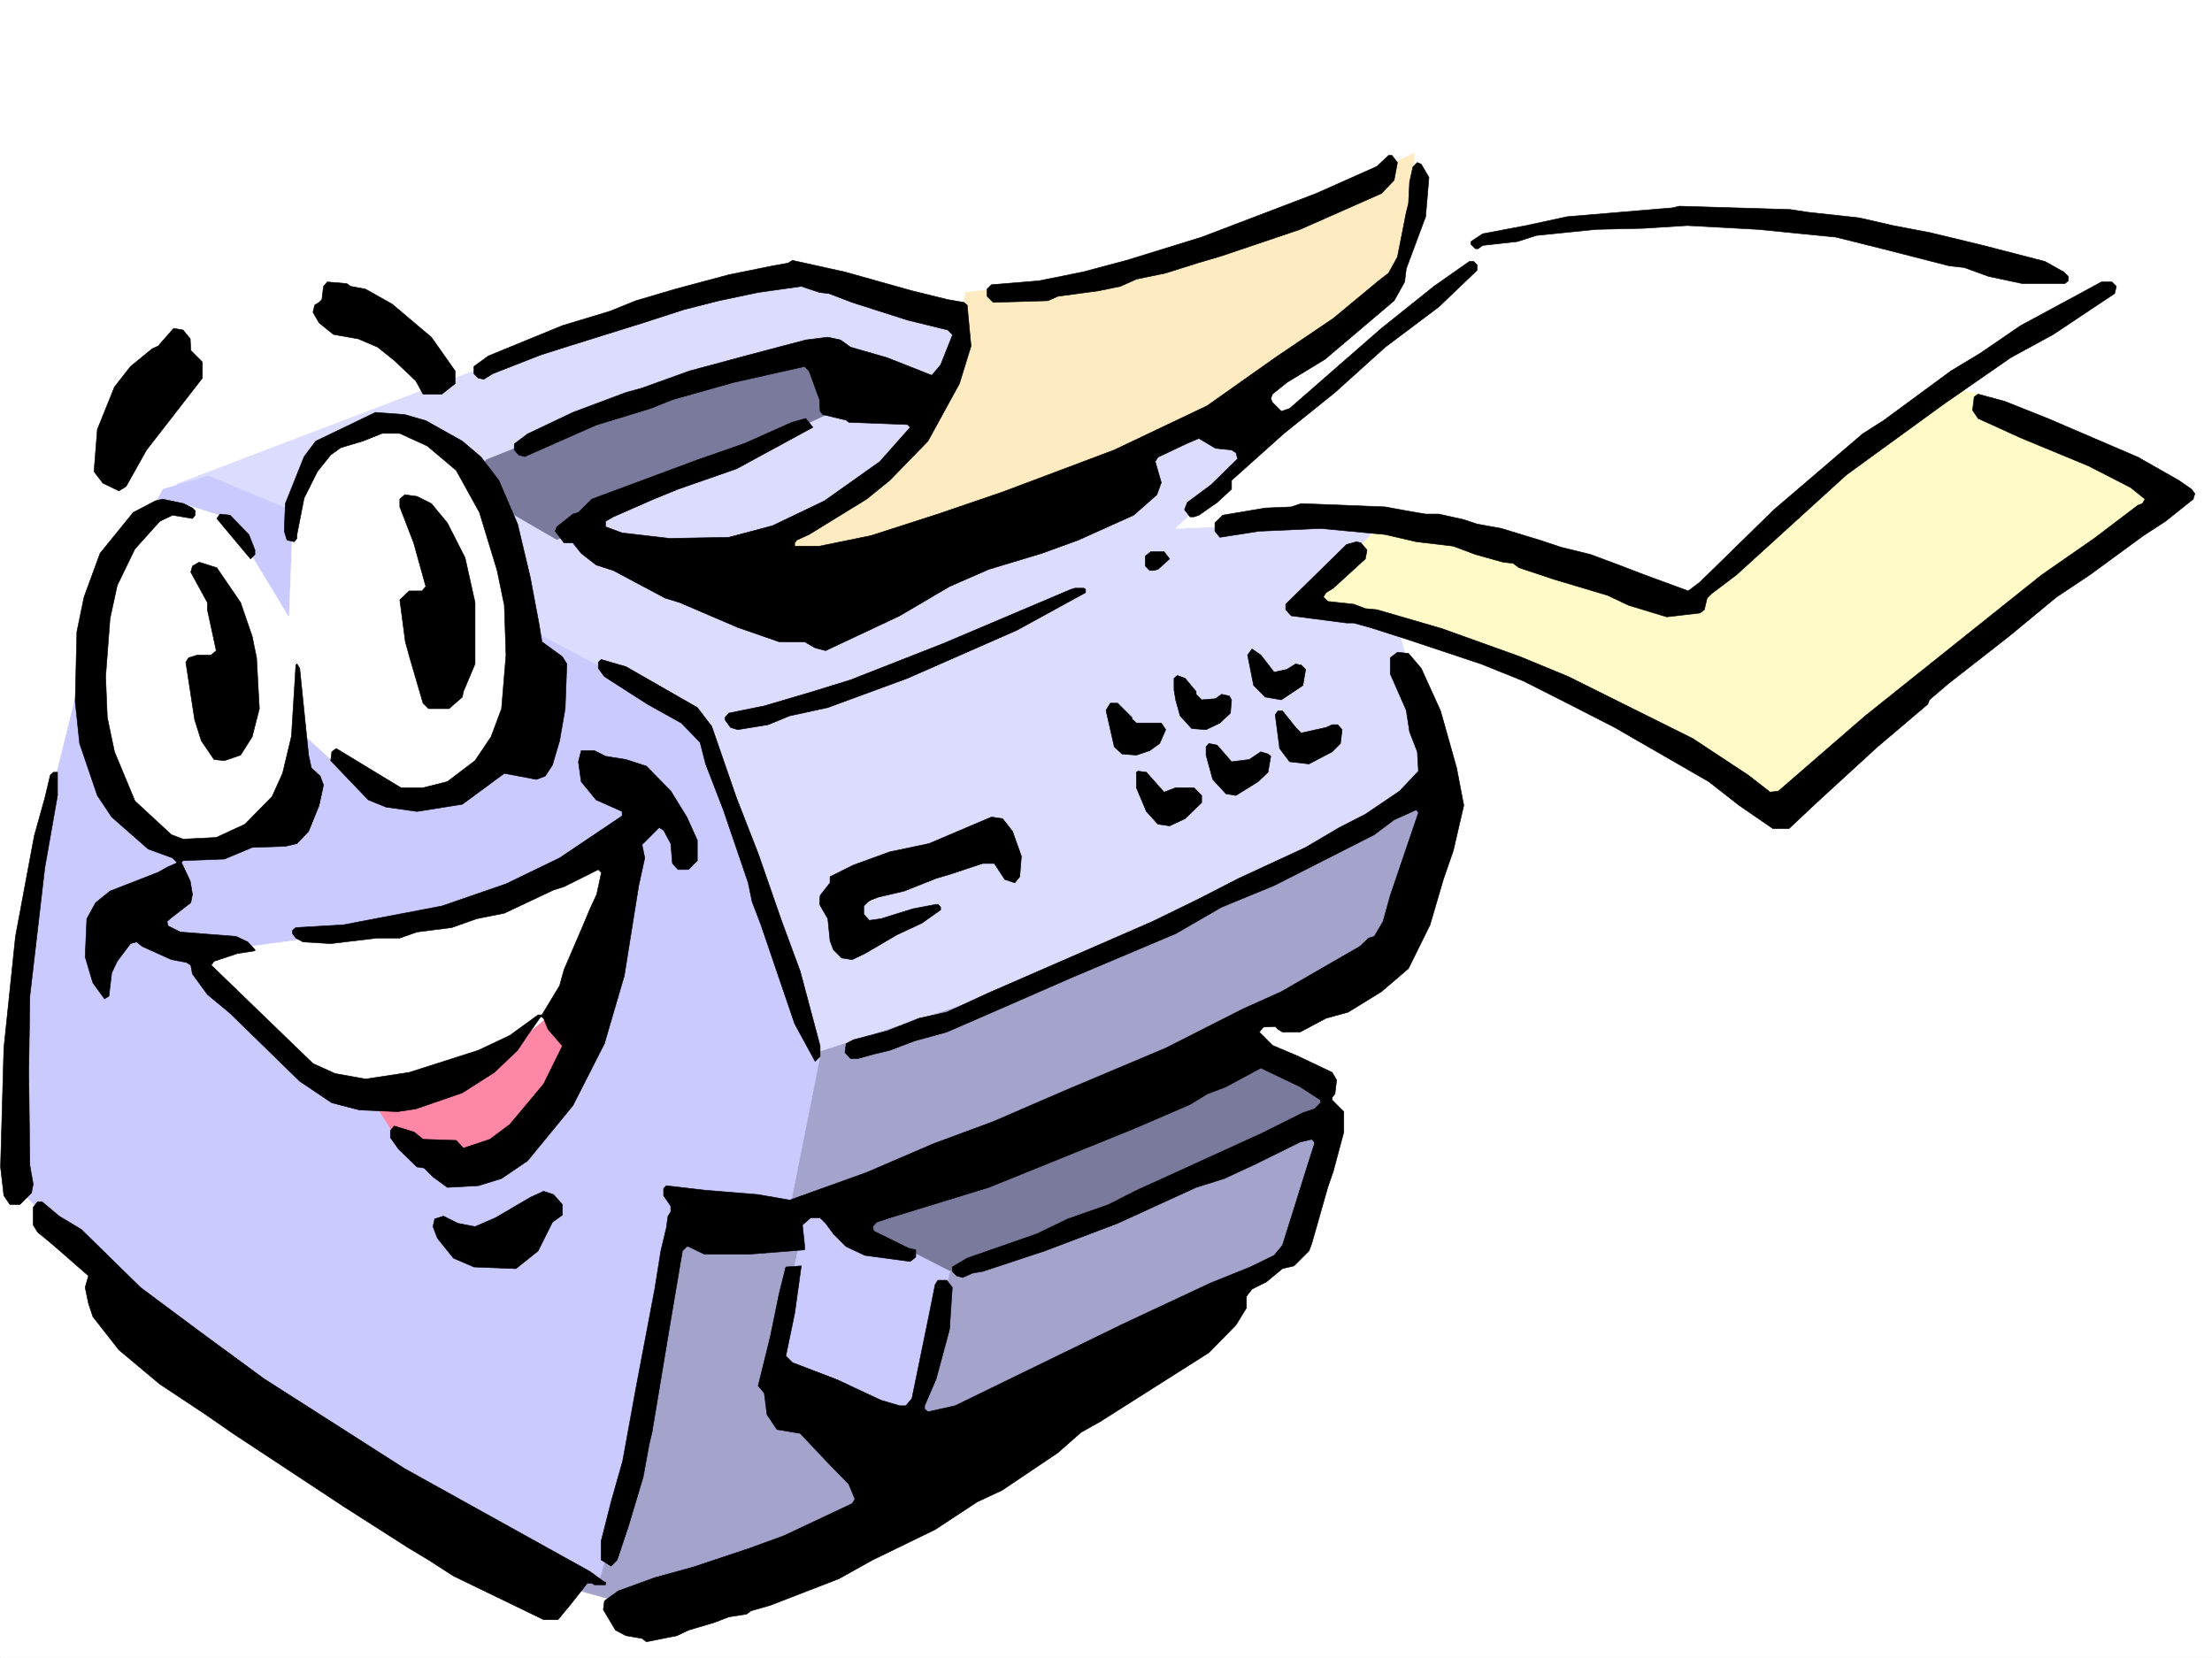
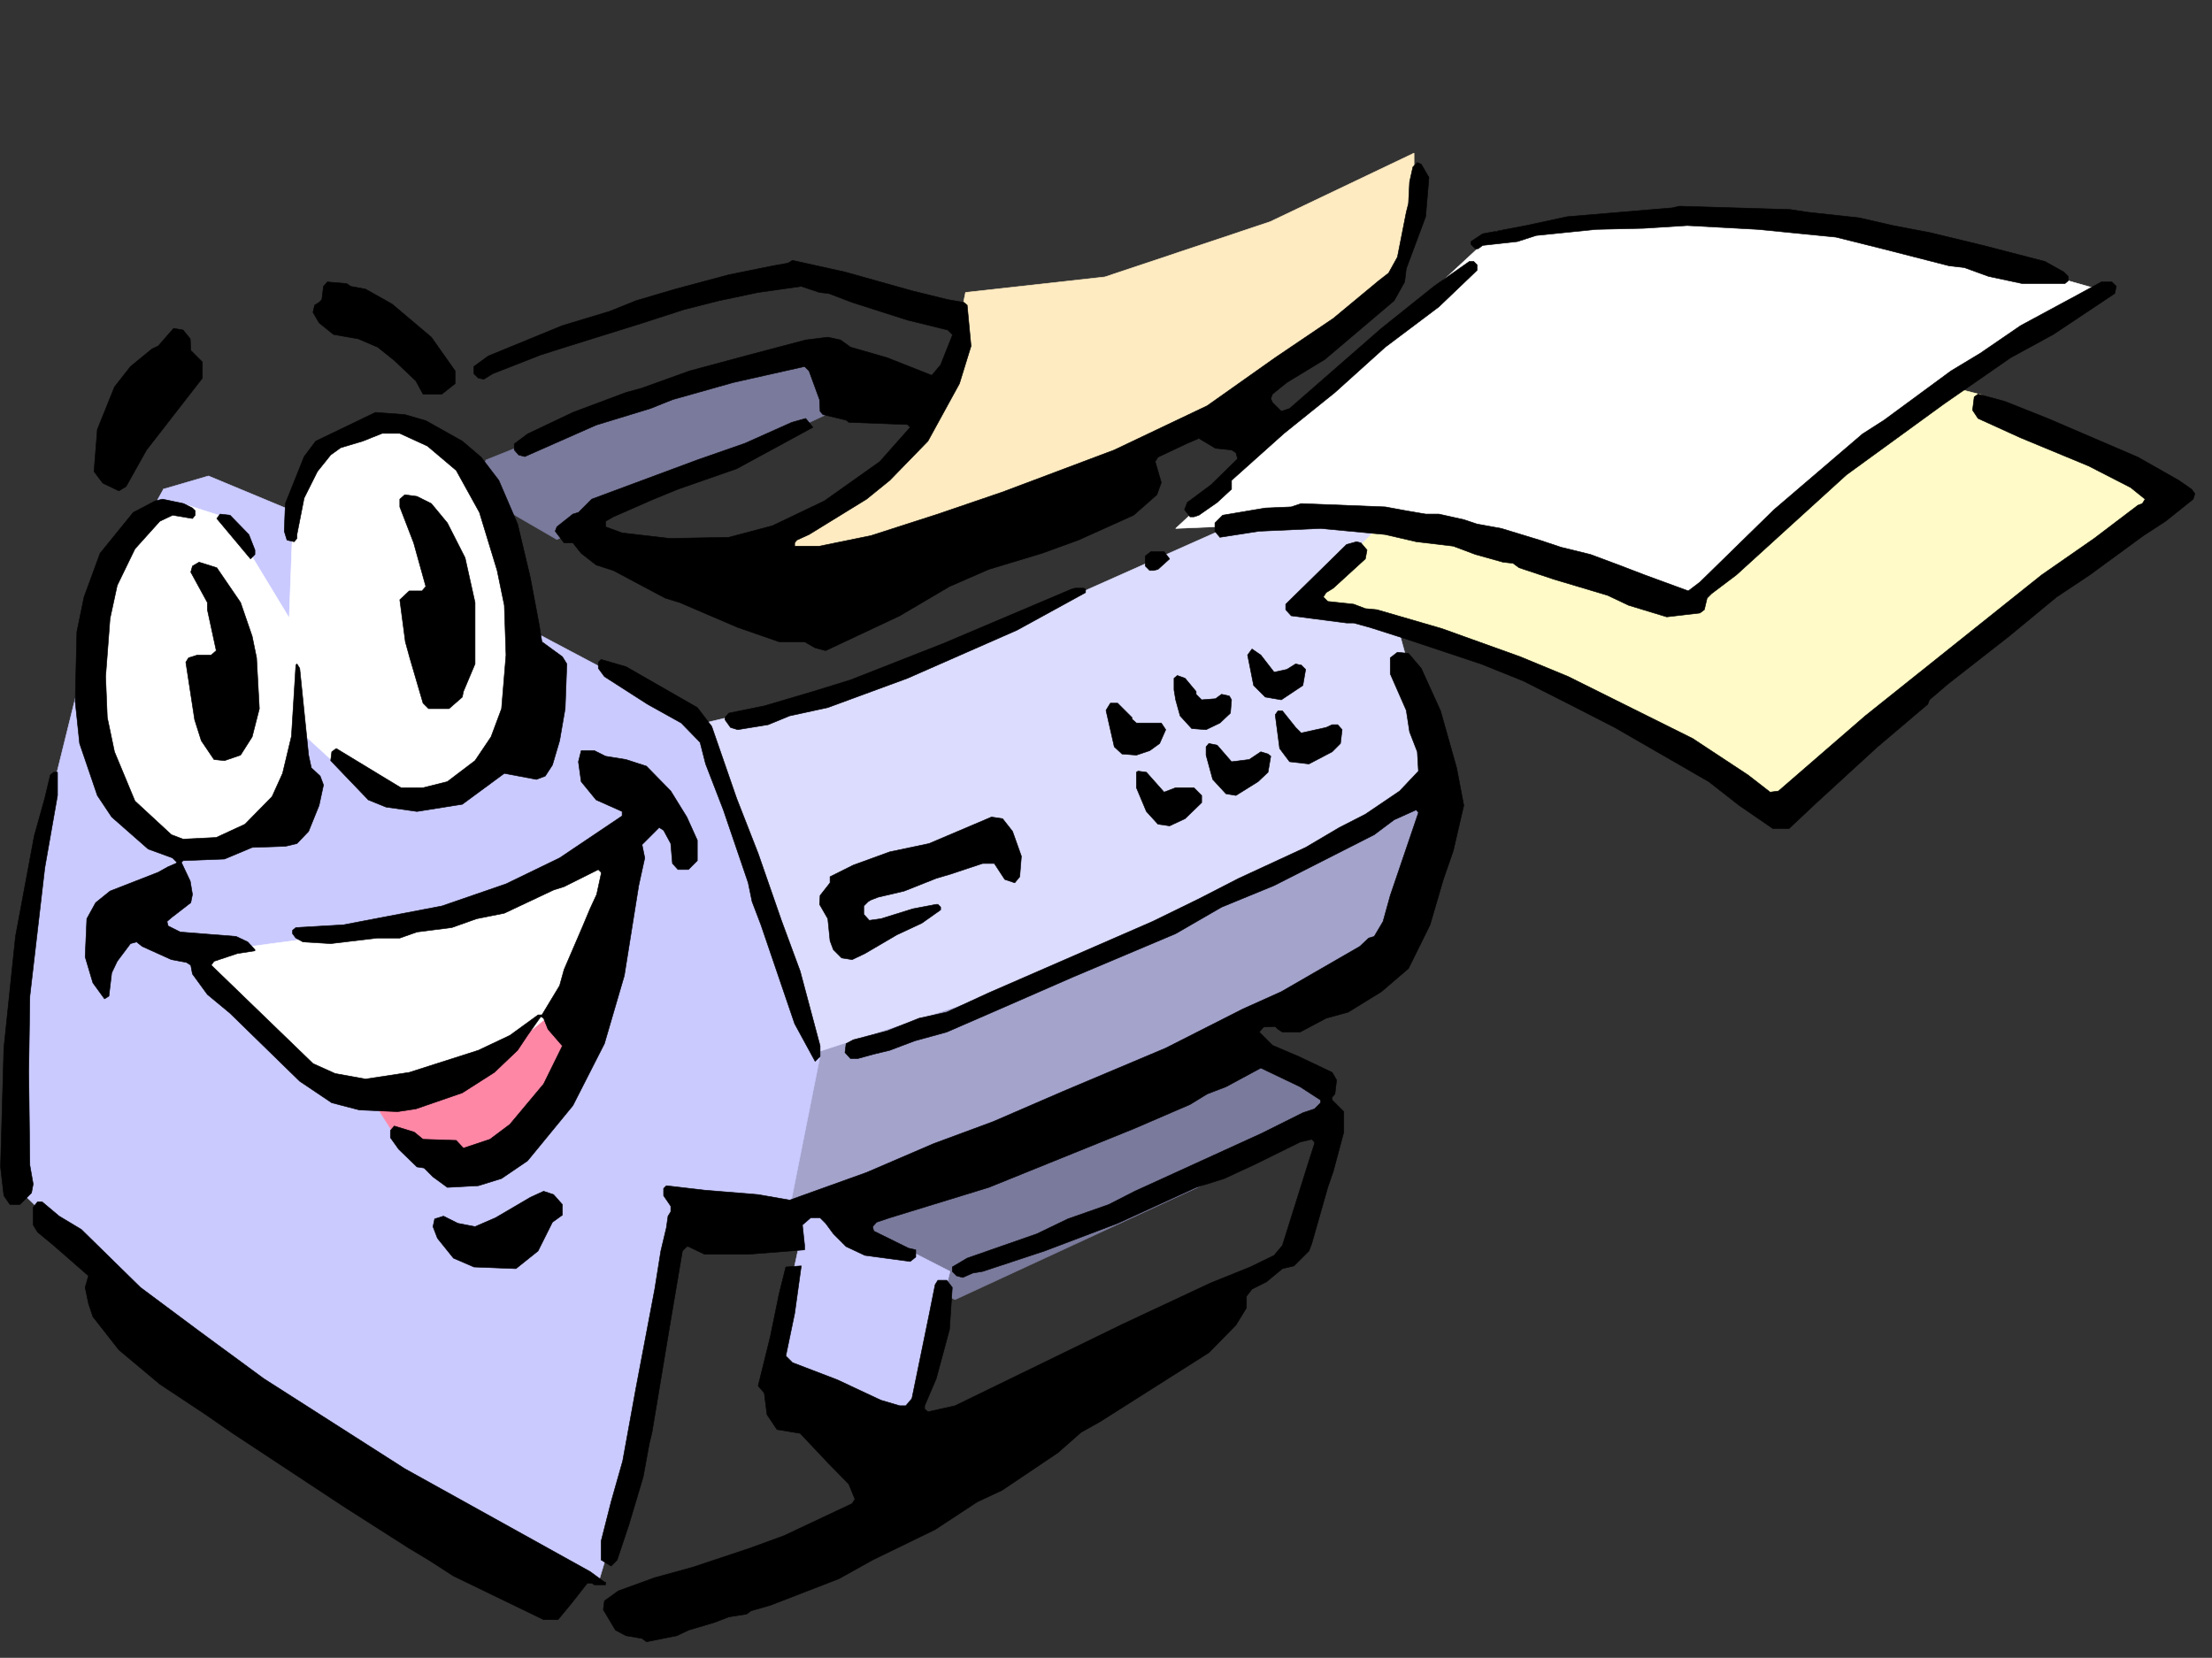
<svg xmlns="http://www.w3.org/2000/svg" width="2997.016" height="2246.297">
  <rect width="100%" height="100%" fill="#333333" stroke="none" />
  <defs>
    <clipPath id="a">
      <path d="M0 0h2997v2244.137H0Zm0 0" />
    </clipPath>
  </defs>
-   <path fill="#fff" d="M0 2246.297h2997.016V0H0Zm0 0" />
  <g clip-path="url(#a)" transform="translate(0 2.16)">
-     <path fill="#fff" fill-rule="evenodd" stroke="#fff" stroke-linecap="square" stroke-linejoin="bevel" stroke-miterlimit="10" stroke-width=".743" d="M.742 2244.137h2995.531V-2.16H.743Zm0 0" />
-   </g>
+     </g>
  <path fill="#fffac7" fill-rule="evenodd" stroke="#fffac7" stroke-linecap="square" stroke-linejoin="bevel" stroke-miterlimit="10" stroke-width=".743" d="M1837.934 680.848 1677.586 832.91l256.223 29.207 302.71 123.594 170.087 121.328L2715.3 826.145l227.758-149.793-259.235-141.543-344.668-88.403zm0 0" />
-   <path fill="#dcdcff" fill-rule="evenodd" stroke="#dcdcff" stroke-linecap="square" stroke-linejoin="bevel" stroke-miterlimit="10" stroke-width=".743" d="m1070.676 367.031-355.89 107.84L239.02 656.137l88.402 74.918 621.887 305.566 809.957-324.297L1688.809 570Zm0 0" />
  <path fill="#7a7a9c" fill-rule="evenodd" stroke="#7a7a9c" stroke-linecap="square" stroke-linejoin="bevel" stroke-miterlimit="10" stroke-width=".743" d="m1674.574 1398.41 131.14 86.14-20.995 49.423-490.742 226.972-223.301-106.39zm0 0" />
-   <path fill="#a3a3cc" fill-rule="evenodd" stroke="#a3a3cc" stroke-linecap="square" stroke-linejoin="bevel" stroke-miterlimit="10" stroke-width=".743" d="M875.879 1615.613 764.992 2149.68l113.117 31.437 309.477-110.851 493.754-329.575 77.926-50.164 46.449-185.02-241.285 113.86-277.22 103.38-138.608 27.683-113.118-128.055zm0 0" />
  <path fill="#a3a3cc" fill-rule="evenodd" stroke="#a3a3cc" stroke-linecap="square" stroke-linejoin="bevel" stroke-miterlimit="10" stroke-width=".743" d="m1951.793 1060.586-74.914 245.707-852.656 366.25 35.23-331.062zm0 0" />
  <path fill="#dcdcff" fill-rule="evenodd" stroke="#dcdcff" stroke-linecap="square" stroke-linejoin="bevel" stroke-miterlimit="10" stroke-width=".743" d="m957.559 978.945 194.797-46.41 234.523-95.129 287.695-128.093 202.305-4.497-120.625 117.614 137.867 28.465 57.672 209.69-245.742 139.317-340.914 141.578-305.684 99.63zm0 0" />
-   <path fill="#cacaff" fill-rule="evenodd" stroke="#cacaff" stroke-linecap="square" stroke-linejoin="bevel" stroke-miterlimit="10" stroke-width=".743" d="M132.629 822.43 57.71 1125.023l-38.238 270.38 3.011 213.484 128.13 123.594 319.917 277.886 340.91 131.805 56.188-188.734 61.426-298.883 152.097 39.726-35.187 163.282 188.07 74.878 53.176-209.695-167.074-85.394-49.461-3.754 39.726-199.254-167.859-462.121L480.266 727.3l-197.809-82.387-61.426 17.95Zm0 0" />
+   <path fill="#cacaff" fill-rule="evenodd" stroke="#cacaff" stroke-linecap="square" stroke-linejoin="bevel" stroke-miterlimit="10" stroke-width=".743" d="M132.629 822.43 57.71 1125.023l-38.238 270.38 3.011 213.484 128.13 123.594 319.917 277.886 340.91 131.805 56.188-188.734 61.426-298.883 152.097 39.726-35.187 163.282 188.07 74.878 53.176-209.695-167.074-85.394-49.461-3.754 39.726-199.254-167.859-462.121L480.266 727.3l-197.809-82.387-61.426 17.95m0 0" />
  <path fill="#ff87a6" fill-rule="evenodd" stroke="#ff87a6" stroke-linecap="square" stroke-linejoin="bevel" stroke-miterlimit="10" stroke-width=".743" d="m751.504 1324.238 49.46 85.395-49.46 81.64-61.43 56.93-73.43 28.465-61.464-25.453L530.469 1531l-50.203-78.668Zm0 0" />
  <path fill="#fff" fill-rule="evenodd" stroke="#fff" stroke-linecap="square" stroke-linejoin="bevel" stroke-miterlimit="10" stroke-width=".743" d="m267.484 1292.059 185.059-24.711 188.07-32.22 124.38-56.929 64.437-42.695-28.465 142.324-49.461 92.117-78.672 64.399-124.375 46.453-92.902-3.012-81.68-61.387zm-56.929-600.731-59.942 67.406-24.75 125.082 6.766 137.829 41.953 92.117 57.672 32.965 77.926-3.715 63.695-29.25 25.492-59.899 6.727-63.656 89.148 81.64 66.703 10.481 61.426-17.242 56.188-46.414 25.492-92.902-10.477-163.282-53.96-117.574-70.419-63.691-53.215-3.715-71.906 20.957-35.972 39.687-13.489 99.625-3.754 99.63-81.68-134.817-56.187-17.988zm0 0" />
  <path fill="#7a7a9c" fill-rule="evenodd" stroke="#7a7a9c" stroke-linecap="square" stroke-linejoin="bevel" stroke-miterlimit="10" stroke-width=".743" d="m658.602 623.176 308.691-123.594 152.844-35.934 18.73 89.11-384.355 178.297-117.653-68.192zm0 0" />
  <path fill="#ffebc2" fill-rule="evenodd" stroke="#ffebc2" stroke-linecap="square" stroke-linejoin="bevel" stroke-miterlimit="10" stroke-width=".743" d="m1308.207 396.238 188.816-20.996 224.004-74.875 194.832-92.902v89.148l-28.504 99.625-206.015 138.57-241.285 128.055-283.946 81.64-138.609-3.714 159.566-89.148 99.664-103.38zm0 0" />
  <path fill="#fff" fill-rule="evenodd" stroke="#fff" stroke-linecap="square" stroke-linejoin="bevel" stroke-miterlimit="10" stroke-width=".743" d="M2026.75 313.855 1592.894 716.04l265.997-11.223 245.746 57.672 159.605 56.93 224.043-181.266 277.219-196.242 81.64-48.68-316.163-89.89-294.461-14.235zm0 0" />
-   <path fill-rule="evenodd" stroke="#000" stroke-linecap="square" stroke-linejoin="bevel" stroke-miterlimit="10" stroke-width=".743" d="m1893.379 220.21-4.496 23.97-17.242 17.984-110.149 48.68-106.39 35.933-32.961 9.739-42.696 13.488-39.726 8.25-21.739 9.734-29.207 5.985-55.445 7.507-13.488 5.98-74.176 2.27-8.25-8.25v-9.738l5.984-5.98 64.438-5.282 59.195-11.96 59.2-15.72 101.894-31.476 155.11-59.16 82.421-36.715 15.719-14.972h4.496zm0 0" />
  <path fill-rule="evenodd" stroke="#000" stroke-linecap="square" stroke-linejoin="bevel" stroke-miterlimit="10" stroke-width=".743" d="m1936.074 240.426-4.496 53.176-26.234 70.418-2.23 17.988-14.231 25.453-93.684 79.414-51.691 31.434-19.473 15.718-2.266 6.024 2.266 5.238 12.004 11.965 11.223-3.715 124.379-108.621 71.16-56.93 47.976-33.703h5.98l4.497 4.496v7.469l-51.688 49.46-72.687 54.665-68.191 61.426-68.934 55.441-71.16 63.656v11.965l-19.473 17.985-24.75 17.242-6.727 2.23h-5.238l-7.508-9.734 3.754-9.738 32.22-23.97 35.972-35.187-2.27-8.25-5.98-3.753-21.742-2.231-22.48-13.488-15.72 6.726-39.726 18.727-3.754 6.023 8.25 28.426-5.98 16.5-31.477 27.719-74.914 33.707-49.461 17.945-71.906 21.738-53.215 23.227-67.45 39.688-100.367 47.19-14.234-3.75-14.27-8.21H1055.7l-56.187-19.512-78.668-33.707-19.512-5.98-70.418-37.457-23.227-7.469-20.214-15.758-11.258-14.191H764.25l-12.004-15.758 2.266-5.984 21.703-17.243 7.504-2.226 17.988-17.988 143.106-53.176 64.437-22.48 63.691-28.466 18.73-5.242 9.735 12.004-103.418 56.188-79.41 27.683-32.965 13.489-54.699 23.968-10.48 5.98v7.509l22.484 8.25 64.437 7.468 80.153-1.484 59.199-15.719 70.418-33.703 74.957-53.176 41.172-46.453-3.715-3.754-79.453-3.008-3.715-2.972-31.473-7.508-3.753-4.496-.743-15.719-14.234-38.945-6.02-5.98-96.656 21.699-82.383 23.226-29.992 12.004-73.43 22.441-96.652 42.7-8.25-2.23-5.984-6.762v-8.211l17.984-13.493 61.43-29.207 71.941-26.976 21.742-5.985 64.434-23.226 80.899-21.738 76.44-20.215 29.95-3.754 17.246 3.754 13.489 9.738 49.46 14.23 60.684 23.97 11.965-14.235 15.758-39.684v-1.488l-5.985-6.02-54.699-13.449-74.957-23.969-31.434-12.003-12.746-1.489-24.75-8.25-58.418 8.25-53.214 11.223-47.192 12.004-55.445 17.945-105.649 32.965-32.96 10.477-65.18 25.492-12.004 7.469-7.469-1.485-6.02-5.984v-9.735l19.47-14.234 100.41-41.21 64.437-19.47 35.23-14.234 53.176-15.719 72.684-19.472 59.199-12.004 20.996-3.75 5.985-3.715 71.16 15.719 90.672 25.453 48.718 12.004 21.703 3.753 4.497 3.715 5.238 55.442-15.719 50.91-42.695 77.926-51.73 53.175-31.438 25.454-77.926 47.937-16.5 7.508-2.973 3.754v4.457h33.707l69.676-14.235 90.672-29.207 87.664-29.949 151.317-56.93 125.902-59.902 92.156-65.18 78.672-53.175 61.426-50.95 13.488-10.476 12.004-21.7 11.965-60.683 3.012-11.965 1.484-29.246 4.496-20.215 5.98-5.984 5.282 2.23zm513.973 47.195 68.93 7.508 45.71 10.476 50.946 9.735 71.203 17.207 83.906 21.738 25.457 14.235 6.02 5.98v5.98l-4.496 3.754h-57.711l-45.707-9.734-32.965-11.965-20.215-2.27-90.672-23.222-62.95-15.719-105.608-10.48-95.914-5.239-59.196 3.754-64.437 1.485-80.938 8.25-25.453 8.21-47.195 5.243-6.02 4.496h-3.715l-6.023-5.984v-3.754l15.758-10.477 59.16-11.223 55.48-12.003 142.325-11.965 9.777-2.266 149.828 4.496zM475.027 387.988l20.215 3.754 35.969 20.215 53.215 44.926 32.219 45.707v17.207l-17.985 14.23h-25.492l-9.738-17.945-29.207-27.723-22.48-17.984-26.24-11.223-33.702-5.984-19.473-15.758-8.25-14.23 2.23-9.735 6.02-3.715 3.754-3.753 2.23-17.989 5.239-5.98 26.234 2.226zm2392.371 0-2.27 9.739-83.163 55.441-57.672 31.437-90.672 62.91-131.848 95.876-149.125 135.597-33.707 25.457-5.98 5.98-3.754 15.72-5.984 4.496-44.965 5.238-51.688-15.719-28.504-13.488-72.648-21.7-47.234-15.718-8.211-6.024-13.489-1.484-37.457-10.48-29.992-11.258-50.203-5.985-41.953-9.734-87.664-8.25-83.164 3.754-53.215 8.25-6.727-8.25V708.57l10.48-10.48 57.712-9.735 35.191-1.523 13.489-4.496 113.898 4.496 28.465 5.238 26.234 4.496h17.988l33.704 7.508 17.984 5.98 32.96 5.985 51.692 15.758 29.246 9.734 39.688 9.735 38.238 14.234 35.192 13.488 59.199 21.703 15.754-11.964 100.37-98.141 119.884-102.602 29.246-18.726 90.633-66.668 39.726-23.965 54.7-37.46 76.402-41.212 32.96-17.945h14.274zM257.746 459.152l.742 15.72 15.719 15.714v21.742l-75.656 97.36-27.723 49.46-9.734 5.98-21.742-10.476-11.965-15.757 4.496-56.93 23.226-57.672 21.7-27.684 29.25-23.968 8.21-3.754 20.997-23.969 12.746 2.23zm0 0" />
  <path fill-rule="evenodd" stroke="#000" stroke-linecap="square" stroke-linejoin="bevel" stroke-miterlimit="10" stroke-width=".743" d="m2774.496 566.988 122.11 52.434 55.445 31.476 17.242 11.965 4.496 6.02-2.266 7.469-37.46 29.949-29.95 19.472-72.687 53.215-44.965 29.953-64.438 53.176-82.422 64.399-25.453 21.738-2.27 5.98-68.894 58.418-81.68 74.914-37.456 35.192h-21.739l-45.707-31.438-41.215-32.218-127.386-73.391-64.399-32.961-59.195-29.95-57.71-23.226-101.153-33.703-49.422-15.758-21.742-5.984h-9.735l-74.953-9.734-7.469-8.25v-7.47l82.422-80.898 13.489-3.754 5.984 1.528 8.25 9.734-2.27 11.965-43.437 39.687-9.738 6.02-3.754 5.984 5.984 5.98 35.227 3.755 15.718 5.984 15.758 1.485 87.664 25.492 106.39 38.203 65.18 26.937 168.56 83.91 74.956 49.422 29.95 23.227 11.261-1.488 117.61-101.895 239.02-190.965 71.163-49.46 59.196-44.926 6.023-2.266 3.715-5.984-19.473-15.72-56.93-29.206-92.16-38.2-57.71-26.238-7.47-11.222 2.231-17.985 5.238-3.754 35.973 9.739zM576.922 570l49.46 27.723 25.454 21.699 24.008 31.476 25.453 59.157 17.242 72.648 11.965 63.695 3.754 23.227 27.722 20.215 6.024 9.734-2.27 60.645-7.507 43.437-9.735 32.965-9.738 14.973-11.965 4.496-43.476-8.211-56.93 41.918-61.426 9.734-41.996-5.98-23.965-9.738-50.95-53.176 1.485-11.965 6.024-4.496 59.195 35.933 28.465 17.243h29.953l32.96-8.25 37.497-28.465 21.7-32.219 14.234-38.2 6.02-72.648-2.266-67.41-9.739-47.191-23.969-78.63-31.472-56.929-38.946-32.965-37.496-17.203h-23.968l-26.196 10.48-29.992 8.993-13.488 9.734-17.985 22.446-17.988 35.972-9.734 49.422v5.238l-3.754 4.496-9.738-2.226-3.711-12.004 1.484-37.457 25.453-63.656 15.758-20.957 80.898-38.946 39.727 2.973zm0 0" />
  <path fill-rule="evenodd" stroke="#000" stroke-linecap="square" stroke-linejoin="bevel" stroke-miterlimit="10" stroke-width=".743" d="m584.426 682.336 21.703 26.234 24.008 47.196 13.488 60.64v83.168l-15.758 37.457-1.484 7.469-17.988 15.719h-27.72l-7.507-7.469-17.988-61.426-5.98-21.699-7.509-56.93 12.746-12.004h17.243l5.242-5.984-16.461-59.156-18.77-48.719v-10.48l6.766-5.98 16.5 2.226zm0 0" />
  <path fill-rule="evenodd" stroke="#000" stroke-linecap="square" stroke-linejoin="bevel" stroke-miterlimit="10" stroke-width=".743" d="m260.758 688.355 3.715 3.715v6.02l-3.715 4.5-26.98-4.5-17.243 8.21-33.703 37.462-24.008 49.46-9.734 44.926-5.985 78.63 2.27 55.445 9.734 46.449 27.723 66.668 49.422 45.668 15.758 5.98 44.965-2.226 38.941-17.989 36.719-37.457 14.23-31.437 12.004-50.203 5.98-96.617 1.489-1.485 3.754 5.98 12.004 117.614 3.715 17.203 12.003 11.223 4.496 12.004-5.984 27.722-14.23 35.192-15.758 16.5-15.719 3.715-44.965 1.523-37.457 15.719-56.187 2.226-2.27 2.27 12.004 25.453 3.012 17.988-2.27 11.219-23.222 17.988-3.012 2.266-5.98 5.242 1.484 5.98 16.5 8.25 75.66 5.985 15.754 7.465 9.738 10.52v1.484l-23.969 3.754-31.476 10.48-3.754 5.238 137.867 133.332 29.95 13.489 41.214 7.468 59.195-8.992 93.684-29.953 42.7-20.215 38.199-27.719h5.238l23.969-39.687 6.023-21.738 25.453-59.16 9.735-23.227 8.992-19.469 6.023-27.722v-2.23l-3.754-3.755-46.449 23.227-14.234 4.496-66.703 31.437-37.458 7.508-33.707 11.965-47.191 6.02-23.266 8.21h-30.695l-62.95 7.508-37.456-2.27-9.738-5.237-4.497-5.981v-4.496l4.497-3.754 64.437-3.715 31.477-6.023 101.894-19.473 86.918-29.95 72.649-35.19 84.691-56.93v-6.02l-35.23-15.718-20.215-24.711-3.754-26.98 3.754-14.974h17.988l14.973 7.508 27.722 4.496 27.723 8.993 32.96 33.703 21.74 35.191 14.234 31.477v27.68l-12.004 12.003h-14.23l-7.47-8.25-2.27-26.937-9.734-17.989-5.984-3.753-23.223 23.226 3.711 17.984-8.21 37.422-19.508 122.11-26.942 92.117-42.734 83.91-61.43 74.875-35.226 23.969-31.438 9.738-41.992 2.266-19.473-14.23-11.965-12.005-9.734-1.488-24.75-23.969-11.223-15.714v-9.739l5.239-6.02 26.98 8.25 11.965 9.735 44.965 1.524 9.734 10.48 35.973-12.004 26.98-20.215 45.707-54.66 25.453-51.691-19.472-22.485-5.98-14.972-3.755-2.27-17.988 25.492-13.488 20.215-31.477 29.953-43.437 27.723-62.953 21.738-24.711 3.715-51.688-2.23-37.5-9.735-43.437-29.207-94.387-92.121-30.734-25.492-20.215-27.723-2.27-11.965-5.98-3.754-20.254-3.754-39.688-17.945-7.507-6.023-8.25 2.27-17.985 23.968-7.469 15.719-3.753 31.472-5.98 3.715-15.759-21.699-10.48-35.191 2.27-51.688 11.964-21.742 19.473-15.719 65.18-25.453 13.488-7.508 10.52-4.496 1.484-1.484-5.985-5.985-32.96-12-49.462-43.44-19.472-29.208-24.008-70.422-5.98-56.93 2.27-94.347 9.733-47.192 21.7-59.199 44.964-55.402 29.993-15.719 9.734-2.27 28.465 5.985zm0 0" />
  <path fill-rule="evenodd" stroke="#000" stroke-linecap="square" stroke-linejoin="bevel" stroke-miterlimit="10" stroke-width=".743" d="m337.16 724.29 8.25 20.995v5.98l-5.984 5.985-45.707-54.66 4.496-6.024 13.492 1.524zm1247.524 32.96-15.758 14.23-5.98 1.489h-5.243l-5.98-5.985v-13.488l7.468-5.98h17.985zM325.938 816.406l15.718 45.711 5.98 29.207 3.755 68.895-9.735 38.199-15.719 24.75-21.738 7.469-14.234-1.485-17.242-25.496-8.993-28.426-11.964-77.925 3.714-5.98 12.004-3.755h18.727l6.766-5.984-12.004-55.441v-9.739l-22.485-41.172 2.27-8.25 8.953-5.238 24.008 7.508zm1144.847-17.946v4.497l-92.902 50.91-148.344 65.18-107.918 39.683-51.687 11.223-29.207 12.004-41.215 6.727-9.735-2.973-7.507-10.48v-3.008l5.238-5.985 47.976-9.734 65.922-19.473 50.95-15.758 125.863-49.421 173.093-73.391 5.243-1.524h11.964zm255.481 112.337 17.242-3.754 12.004-7.469 5.98 1.485h1.488l6.02 5.984-3.754 21.738-29.207 19.473-21.738-3.754-15.758-15.719-8.211-41.21 5.98-8.212 11.965 8.211zm199.332-5.242 26.195 57.675 21.742 77.141 9.734 50.95-14.234 61.425-13.488 38.945-17.984 61.426-29.208 59.157-36.714 31.437-44.97 27.723-29.948 8.25-35.23 18.726h-23.966l-5.984-3.754-3.754-3.75-15.758.743-5.98 6.761 17.984 17.988 35.23 14.973 45.669 21.703 6.023 10.477-2.27 18.73-3.753 4.496v3.754l15.757 15.719v27.723l-14.23 53.176-7.508 21.738-21.742 76.402-3.715 9.734-20.254 20.215-15.715 3.754-21.742 17.988-19.472 9.735-7.504 9.734v15.719l-14.235 23.227-36.715 37.457-147.601 93.605-25.453 14.234-31.477 27.72-75.7 50.91-33.702 15.757-56.93 37.457-84.691 41.172-45.668 25.453-92.942 35.973-26.195 7.508-6.023 4.457-23.97 3.754-19.468 7.507-35.23 10.477-15.72 7.508-41.21 8.21-5.98-4.495-21.743-3.715-14.23-7.508-16.5-27.719 1.523-11.965 18.73-13.492 49.423-17.984 51.73-14.235 76.399-25.453 47.195-17.242 92.156-43.441 3.754-5.98-8.25-20.216-28.465-29.207-37.457-39.726-31.476-5.238-13.489-20.215-3.715-29.211-8.25-9.735 16.461-66.664 12.004-58.418 8.992-35.968 20.961-1.489-8.957 64.399-12.004 57.672 8.997 8.992 60.683 23.226 59.195 27.723 25.454 7.508h8.25l8.25-9.738 23.226-113.114 8.25-41.215 3.754-5.98h11.965l7.508 9.734-3.754 56.93-17.988 66.668-15.715 36.715v4.457l4.496 3.754 36.715-8.211 227.757-110.89 118.395-55.403 53.918-21.738 32.219-15.72 11.261-13.491 35.97-114.602 7.468-23.223v-2.23l-3.754-3.754-15.719 3.754-59.195 29.207-43.441 20.215-38.239 12.004-106.39 48.68-98.883 37.456-83.91 27.723-13.489 2.23-13.492 5.981-8.25-2.23-5.98-5.98v-6.02l20.215-11.965 94.425-32.961 41.953-20.215 55.446-19.473 35.187-17.988 172.356-78.668 55.441-27.683 15.719-5.239 8.25-8.25v-3.754l-27.723-17.984-53.215-25.457-47.191 25.457-25.453 9.734-23.227 14.23-76.441 32.966-196.281 79.41-134.153 41.172-17.945 6.023-5.281 5.98 1.527 5.985 47.191 23.223 9.739 2.23v9.774l-7.508 5.984-61.426-8.25-25.457-11.965-17.242-17.242-10.477-14.235-7.507-7.507h-12.746l-11.223 9.738 2.972 27.719v5.984l-76.402 6.02h-59.2l-21.737-10.477h-2.23l-5.981 5.98-17.243 101.856-23.968 143.812-3.754 15.715-8.25 44.965-19.473 65.14-15.758 47.196-8.21 8.25-13.489-8.25v-25.453l13.488-53.176 15.72-55.445 17.987-98.844 25.454-134.074 8.25-51.692 7.507-31.476 2.227-15.715 3.754-5.984v-7.508l-9.735-14.23v-9.739l3.754-3.75 51.688 6.02 72.687 5.98 42.7 7.469 104.16-37.418 90.637-38.98 80.933-29.954 95.133-41.172 138.648-58.453 104.868-53.175 51.726-23.227 106.39-61.387 11.966-11.261 7.507-2.227 11.965-20.215 9.774-35.23 38.203-112.336-3.012-3.754-29.95 13.492-26.98 20.215-135.636 68.894-71.164 29.246-62.207 35.934-140.094 59.156-101.153 44.223-68.933 29.95-43.442 11.964-33.742 12.746-21.699 5.242-21.742 5.98h-9.734l-7.508-8.21 1.523-12.004 9.738-5.238 45.707-11.965 43.442-17.242 37.457-8.25 56.969-26.2 221.773-96.613 62.914-30.734 53.957-27.723L1769 1148.25l45.71-26.98 35.188-17.985 46.454-31.437 25.492-26.977-1.528-26.2-10.476-26.976-4.496-29.21-21.703-49.422v-21.739l9.738-7.508 14.977 1.524zM944.813 958.73l19.472 25.458 33.703 97.398 29.246 74.875 31.477 90.633 25.453 68.933 26.98 101.114v14.23l-6.726 6.727-27.723-50.907-45.707-134.074-12.004-31.476-5.238-25.453-33.703-98.887-24.008-62.168-7.469-29.207-25.492-26.235-45.71-25.457-58.415-37.457-8.25-11.222v-8.25l3.754-3.715 33.703 9.738zm675.804-21.699v3.715l7.508 7.508 18.727-1.488 8.25-6.02 10.48 2.27 3.012 5.238-1.489 17.984-14.27 13.453-18.73 8.993-19.472-1.489-15.715-17.242-6.024-21.7-2.226-13.487v-15.72l4.496-3.753 10.477 3.754zm-86.879 35.192v2.226l5.98 5.242h33.704l6.023 8.993-8.25 18.726-13.492 9.738-17.984 6.02-19.473-1.524-10.516-9.738-11.222-49.422 5.98-9.734h9.739zm0 0" />
  <path fill-rule="evenodd" stroke="#000" stroke-linecap="square" stroke-linejoin="bevel" stroke-miterlimit="10" stroke-width=".743" d="m1755.512 985.71 7.469 7.47 33.742-7.47 8.21-3.753h7.508l5.98 6.727-2.226 18.726-11.261 11.262-31.438 16.46-26.234-3.01-13.488-17.946-5.985-45.707 3.754-5.239h5.984zm-86.918 46.411 23.969-2.969 15.714-10.48 9.778 2.973 3.714 3.011-3.714 21.7-13.489 12.746-29.992 18.73-13.488-2.27-17.988-19.472-8.992-32.922v-11.262l3.753-4.496 11.262 2.27zm-91.418 41.215 15.719-5.984h24.75l10.48 10.48v9.734l-22.484 21.739-20.957 9.738-15.758-2.27-15.719-17.242-13.488-32.18v-20.996l2.23-1.484 11.258 1.484zm-1499.25 4.496-17.242 98.102-20.215 173.797-1.524 102.601 1.524 126.606 4.496 25.453-2.27 11.964-15.715 15.758H13.488l-8.25-12.004-4.496-38.945 4.496-161.05 15.758-151.278 25.453-136.344 14.235-50.906 7.507-31.477 4.496-3.754h5.239zm1293.976 48.68 11.965 33.703-2.23 27.723-6.762 8.25-13.492-4.497-14.23-21.742h-15.72l-42.738 14.235-20.214 5.98-43.438 17.242-35.23 8.254-9.735 3.75-3.754 2.23-5.984 5.981v11.262l7.469 8.21 15.757-2.226 43.442-13.492 31.473-5.98h2.269l3.715 3.753v3.715l-25.453 17.985-33.707 15.718-43.477 25.493-17.246 8.21-14.23-2.226-11.223-11.223-4.496-12.004-3.012-29.949-11.219-19.473.743-12.003 13.488-17.204v-8.25l31.476-15.718 49.422-17.989 53.215-11.218 84.652-35.973 15.016 2.266zM761.98 1632.113v14.23l-13.488 9.739-19.472 38.941-29.95 23.97-56.968-2.266-27.723-11.965-21.7-26.98-6.023-15.72 2.27-10.476 11.965-3.754 19.507 9.734 23.227 4.497 27.723-12.004 47.191-27.684 17.988-8.25 13.489 4.496zm-681.824 15.719 29.989 17.984 80.156 78.63 79.41 59.16 87.703 64.437 191.043 122.07 250.98 139.313 19.512 14.23h1.485v3.754H805.46l-3.754-2.226h-5.984l-21.739 27.722-17.984 21.7h-19.473l-122.148-59.16-33.703-21.739-26.239-15.719-89.148-56.93-149.871-98.882-36.715-25.453-62.168-41.211-55.441-46.414-35.23-44.965-5.985-17.945-4.496-21.743 4.496-15.718-47.192-41.211-21.738-17.985-5.984-9.734v-23.969l5.984-7.469h5.98zm0 0" />
</svg>